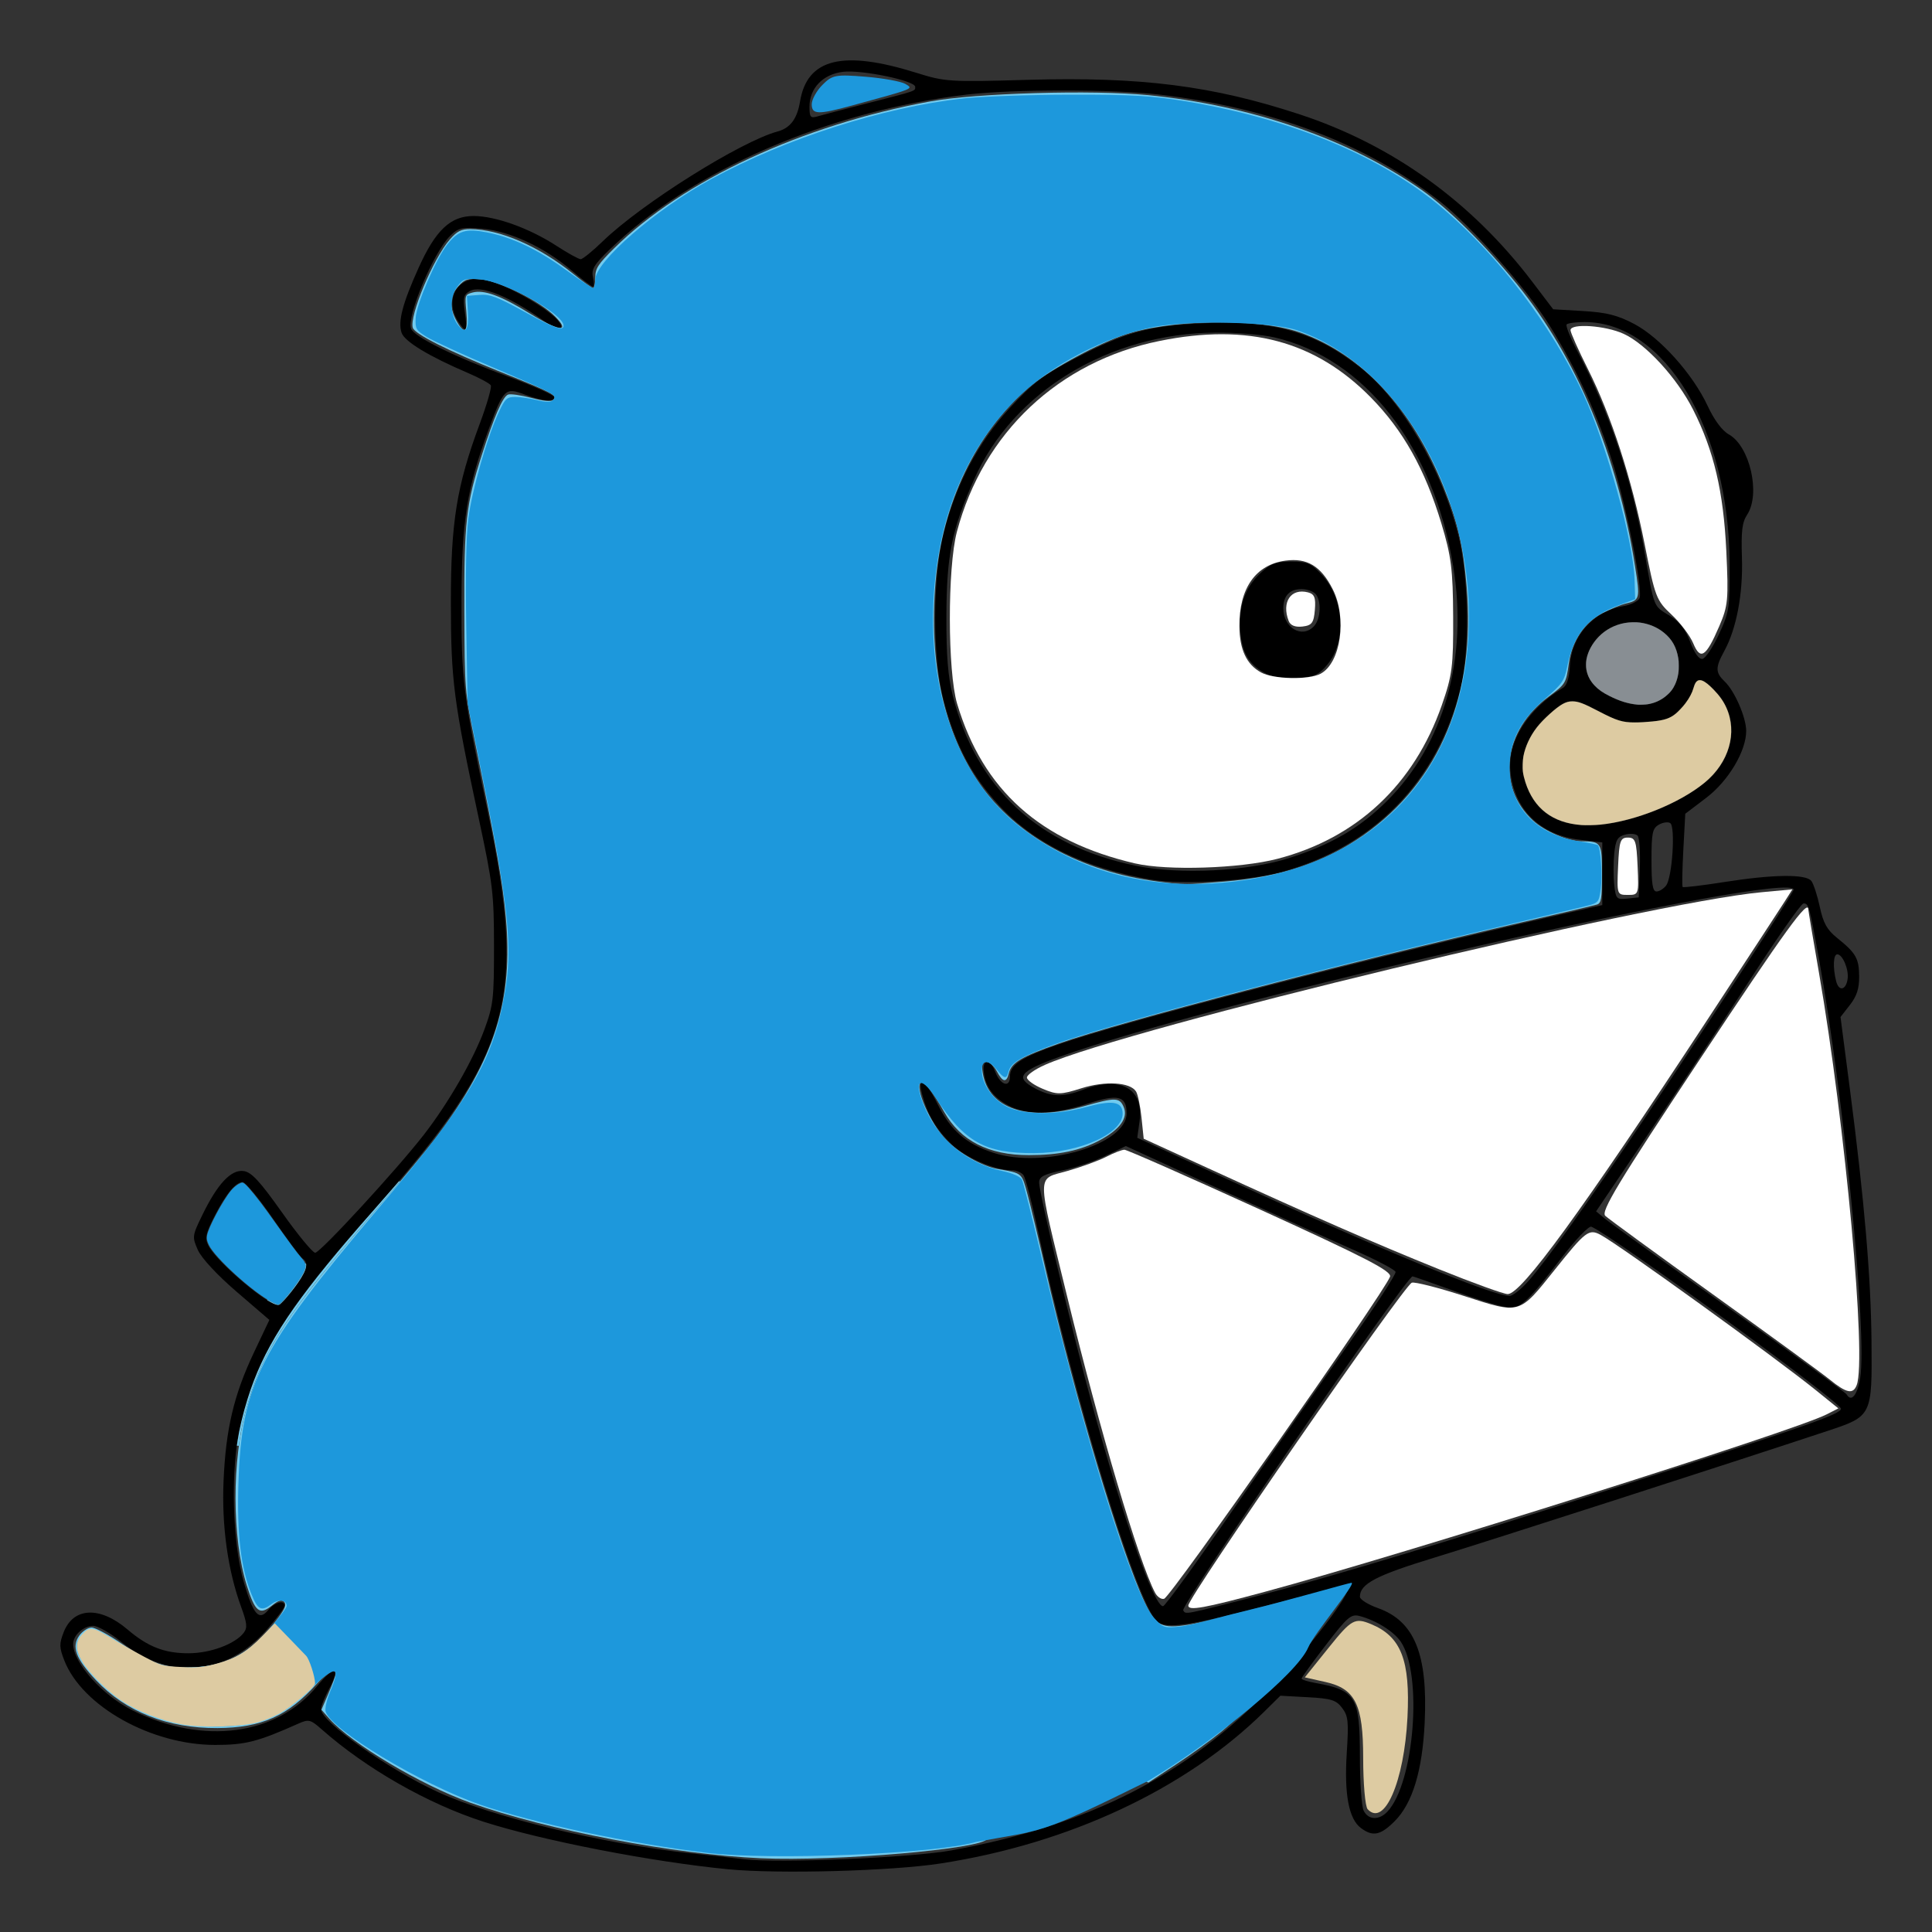
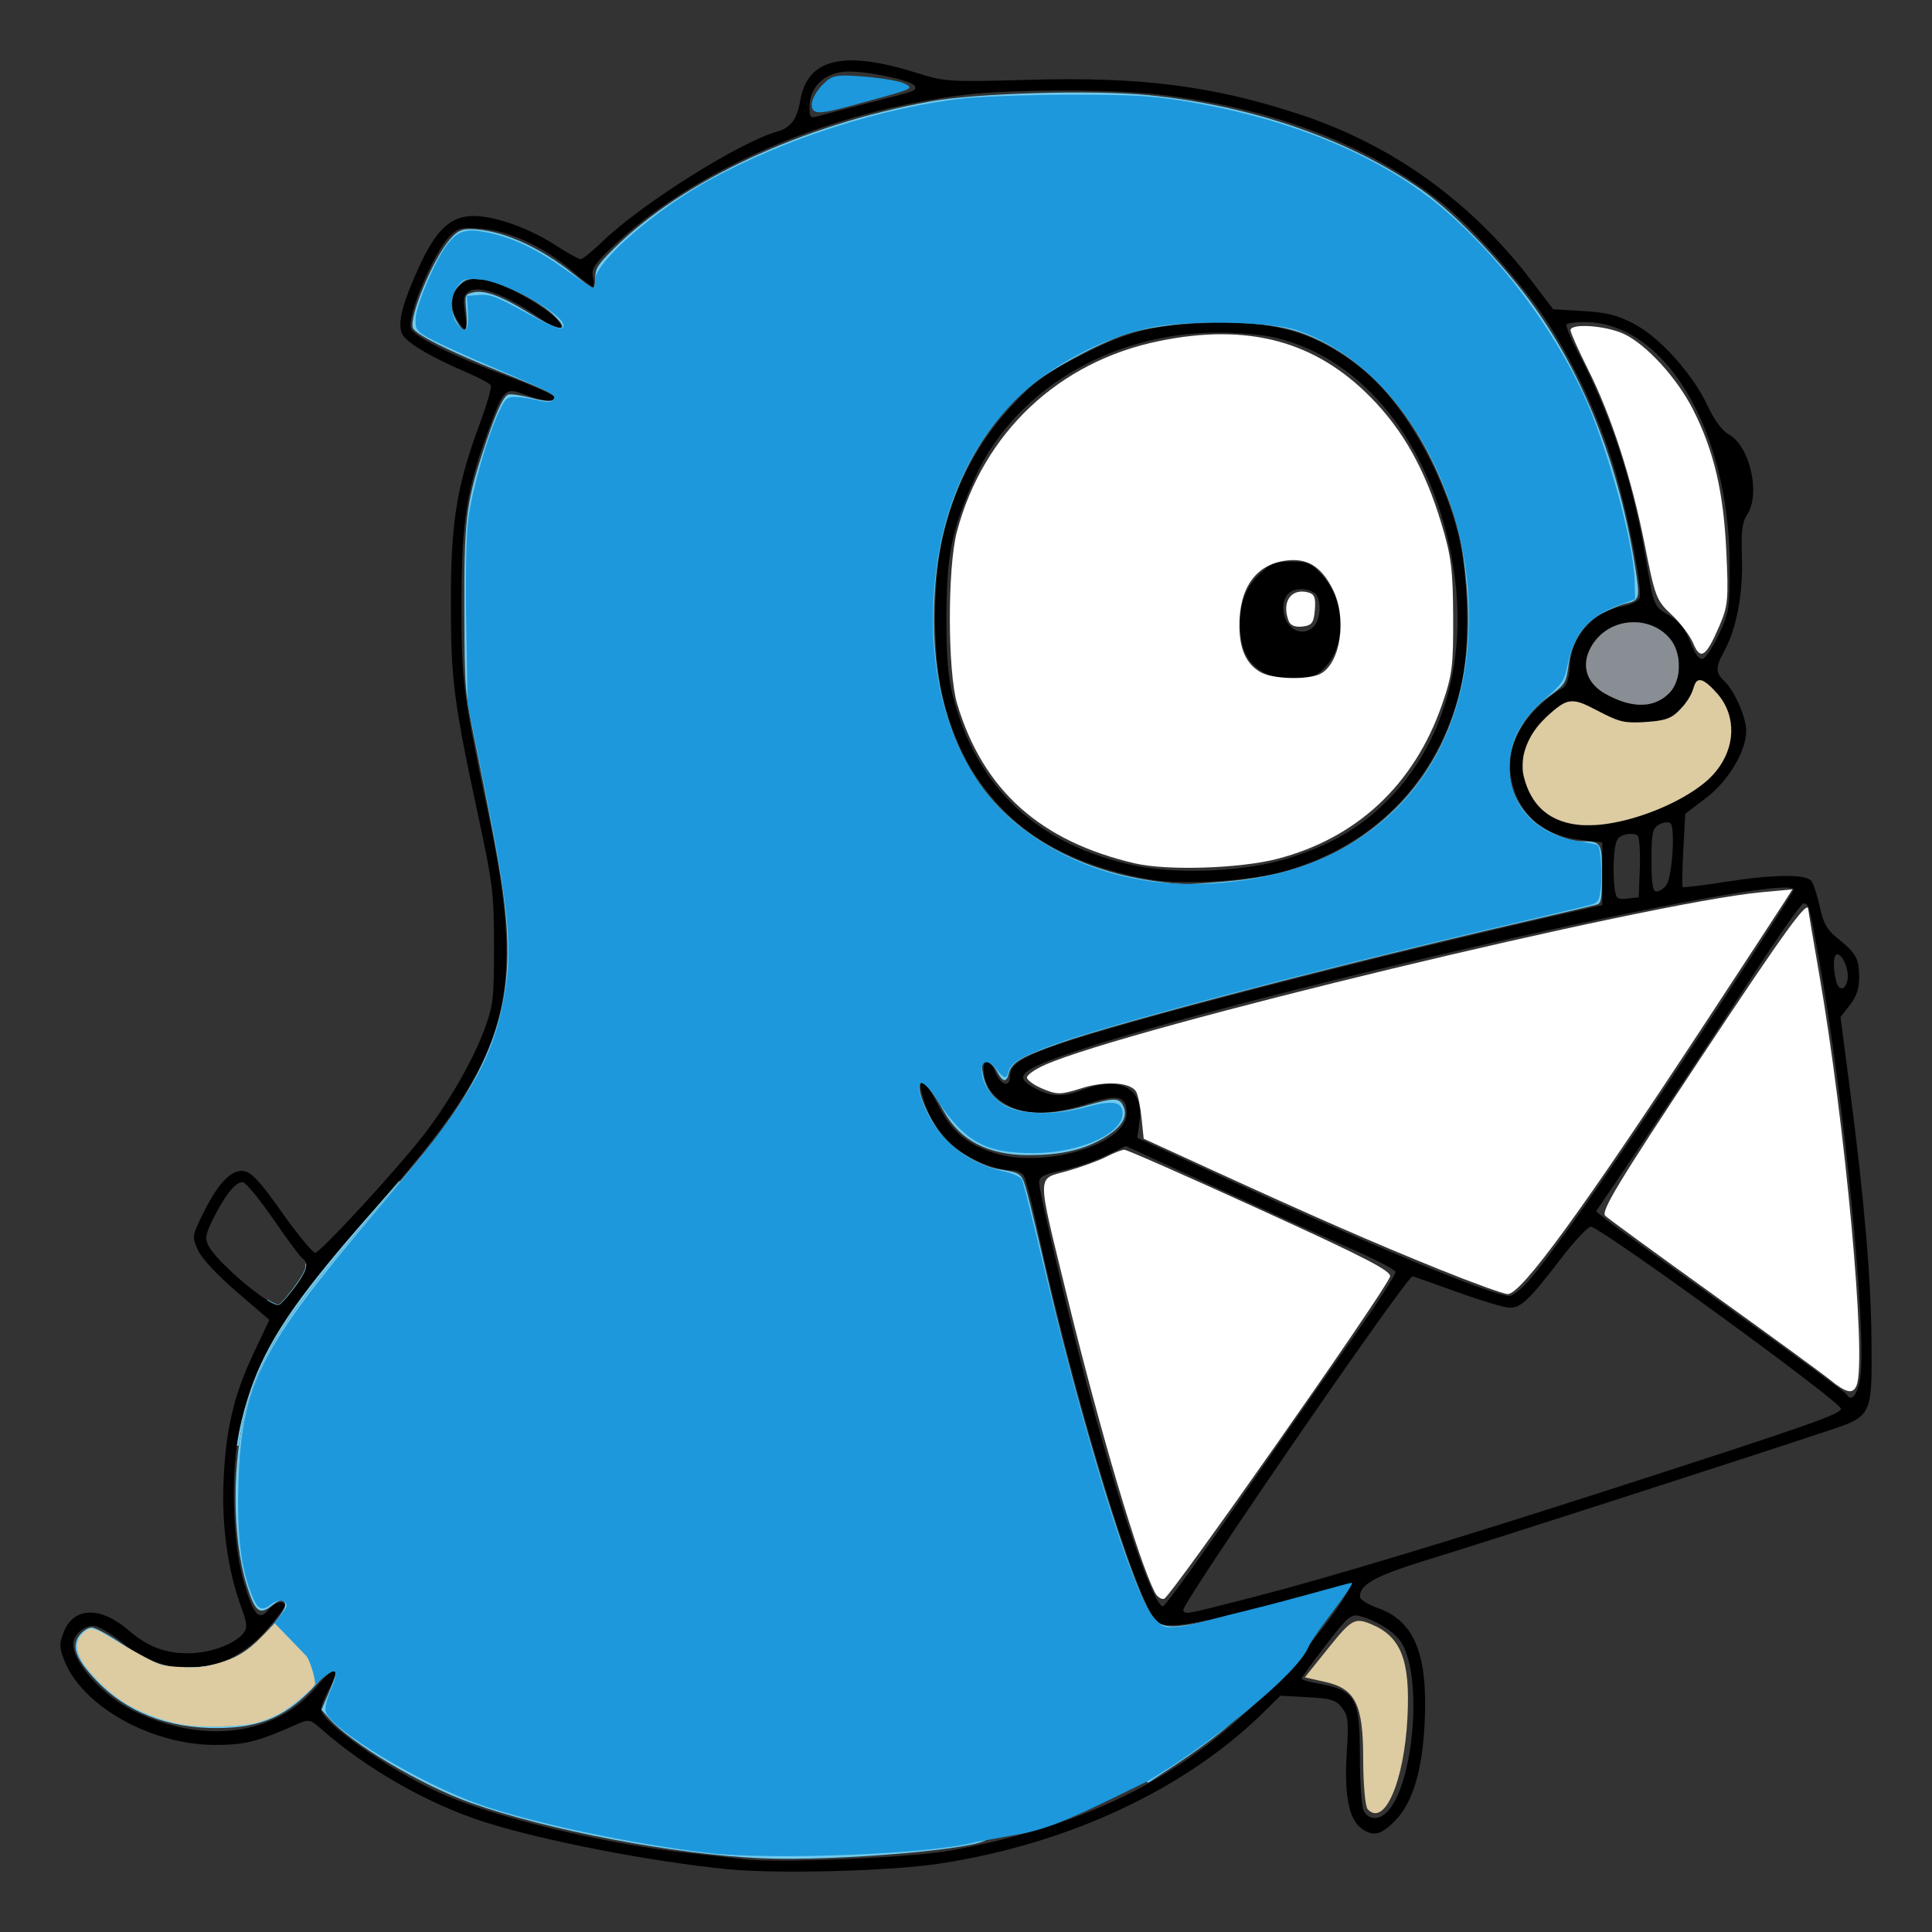
<svg xmlns="http://www.w3.org/2000/svg" xmlns:ns1="http://sodipodi.sourceforge.net/DTD/sodipodi-0.dtd" xmlns:ns2="http://www.inkscape.org/namespaces/inkscape" version="1.1" id="svg869" width="256" height="256" viewBox="0 0 256 256" ns1:docname="gotify-indicator.svg" ns2:version="0.92.3 (2405546, 2018-03-11)">
  <rect x="0" y="0" width="256" height="256" fill="#333333" stroke="none" />
  <defs id="defs873" />
  <ns1:namedview pagecolor="#ffffff" bordercolor="#666666" borderopacity="1" objecttolerance="10" gridtolerance="10" guidetolerance="10" ns2:pageopacity="0" ns2:pageshadow="2" ns2:window-width="1920" ns2:window-height="1055" id="namedview871" showgrid="false" ns2:zoom="1.7770522" ns2:cx="259.30918" ns2:cy="57.398424" ns2:window-x="0" ns2:window-y="0" ns2:window-maximized="1" ns2:current-layer="svg869" />
  <g id="g1478">
    <path style="fill:#000000;stroke-width:0.501" d="m 96.486,247.687 c -10.063,-0.972 -24.618,-3.799 -32.381,-6.289 -7.407,-2.376 -15.574,-7.033 -21.481,-12.252 -1.493,-1.319 -1.718,-1.371 -3.139,-0.737 -5.321,2.377 -6.977,2.8 -10.95,2.803 -8.495,0.006 -17.668,-5.136 -20.026,-11.226 -0.66,-1.704 -0.669,-2.174 -0.076,-3.702 1.295,-3.339 4.812,-3.487 8.482,-0.355 2.679,2.286 4.908,3.149 8.104,3.136 2.874,-0.012 6.136,-1.227 7.275,-2.71 0.508,-0.662 0.448,-1.269 -0.339,-3.422 -1.767,-4.83 -2.59,-10.722 -2.333,-16.704 0.295,-6.862 1.368,-11.404 4.013,-16.989 l 2.058,-4.346 -4.34,-3.734 c -2.579,-2.218 -4.662,-4.461 -5.133,-5.526 -0.773,-1.747 -0.759,-1.864 0.594,-4.647 1.996,-4.107 3.791,-6.028 5.442,-5.823 1.053,0.131 2.138,1.298 5.116,5.5 2.079,2.934 4.056,5.334 4.394,5.334 0.666,0 10.753,-10.956 14.374,-15.611 3.242,-4.168 6.539,-9.886 8.024,-13.913 1.199,-3.252 1.297,-4.094 1.294,-11.065 -0.002,-6.995 -0.149,-8.229 -2.01,-16.912 -3.354,-15.65 -3.695,-18.287 -3.705,-28.62 -0.01,-10.679 0.762,-15.472 3.817,-23.698 0.954,-2.569 1.618,-4.874 1.475,-5.122 -0.143,-0.249 -1.513,-0.988 -3.045,-1.643 -5.169,-2.211 -8.376,-4.155 -8.776,-5.319 -0.506,-1.473 0.127,-3.895 2.242,-8.585 2.267,-5.028 4.237,-6.888 7.294,-6.888 2.892,0 7.377,1.61 10.96,3.935 1.517,0.984 2.971,1.789 3.232,1.789 0.261,0 1.579,-1.07 2.929,-2.377 5.137,-4.976 18.269,-13.224 23.16,-14.547 1.684,-0.455 2.594,-1.669 2.976,-3.968 0.948,-5.707 5.653,-6.867 15.425,-3.804 3.794,1.189 4.355,1.224 14.81,0.928 14.968,-0.424 24.433,0.78 35.983,4.58 12.297,4.045 22.766,11.584 30.828,22.201 l 2.751,3.622 3.979,0.234 c 3.114,0.183 4.59,0.559 6.789,1.728 3.431,1.824 7.742,6.639 9.696,10.832 0.888,1.904 1.915,3.286 2.815,3.788 2.781,1.55 4.229,7.875 2.431,10.622 -0.675,1.03 -0.814,2.167 -0.7,5.71 0.155,4.795 -0.721,9.416 -2.347,12.388 -1.198,2.189 -1.183,2.83 0.093,4.053 1.29,1.237 2.805,4.72 2.819,6.483 0.021,2.674 -2.35,6.659 -5.292,8.895 l -2.78,2.112 -0.256,4.76 c -0.141,2.618 -0.183,4.843 -0.093,4.945 0.09,0.102 2.552,-0.191 5.472,-0.65 6.542,-1.03 10.861,-1.085 11.583,-0.147 0.292,0.379 0.796,1.924 1.119,3.433 0.463,2.161 0.952,3.036 2.305,4.124 2.5,2.01 2.892,2.699 2.91,5.113 0.011,1.59 -0.318,2.598 -1.228,3.763 l -1.243,1.591 1.238,9.506 c 1.919,14.738 2.792,24.928 2.869,33.466 0.088,9.89 0.075,9.918 -5.798,11.866 -12.848,4.261 -44.988,14.619 -52.03,16.768 -7.864,2.4 -9.962,3.5 -9.962,5.223 0,0.352 1.085,1.029 2.411,1.503 4.824,1.726 6.605,6.105 6.172,15.174 -0.305,6.386 -1.617,10.691 -3.981,13.058 -1.875,1.876 -2.904,2.081 -4.48,0.892 -1.599,-1.207 -2.213,-4.477 -1.863,-9.933 0.268,-4.19 0.196,-4.892 -0.615,-5.971 -0.786,-1.046 -1.445,-1.251 -4.55,-1.42 l -3.631,-0.198 -2.097,2.073 c -10.37,10.252 -25.848,17.517 -42.942,20.156 -6.523,1.007 -21.432,1.413 -28.13,0.766 z m 29.612,-2.506 c 18.311,-3.356 31.22,-9.943 42.406,-21.636 5.167,-5.402 10.627,-12.55 10.056,-13.165 -0.181,-0.195 -4.573,0.764 -9.76,2.13 -10.973,2.891 -14.302,3.395 -15.485,2.345 -2.731,-2.425 -11.081,-29.886 -15.884,-52.238 -0.738,-3.434 -1.552,-6.537 -1.809,-6.895 -0.257,-0.358 -0.944,-0.65 -1.528,-0.65 -2.307,0 -6.196,-1.69 -8.058,-3.503 -1.977,-1.924 -3.141,-3.893 -3.829,-6.477 -0.72,-2.703 0.432,-2.027 2.022,1.187 1.747,3.532 3.771,5.293 7.451,6.487 6.615,2.145 17.599,-1.114 17.599,-5.222 0,-2.346 -1.108,-2.621 -5.202,-1.294 -4.517,1.464 -7.923,1.549 -10.41,0.258 -2.006,-1.041 -3.055,-2.436 -3.305,-4.397 -0.236,-1.848 0.82,-1.896 1.523,-0.068 0.667,1.736 1.939,2.143 1.939,0.621 0,-1.562 1.432,-2.523 6.283,-4.218 8.954,-3.127 40.839,-11.378 66.889,-17.309 l 5.313,-1.21 v -4.153 -4.153 l -3.039,-0.361 c -5.235,-0.622 -8.721,-4.109 -9.146,-9.148 -0.335,-3.962 2.349,-8.183 6.979,-10.974 0.52,-0.313 0.832,-1.323 0.923,-2.981 0.214,-3.92 3.136,-7.163 7.063,-7.839 1.04,-0.179 2.014,-0.671 2.164,-1.093 0.425,-1.192 -1.668,-11.778 -3.487,-17.638 -2.002,-6.449 -4.78,-12.534 -8.392,-18.384 -3.013,-4.88 -10.415,-13.263 -14.607,-16.544 -9.724,-7.612 -22.294,-12.383 -37.243,-14.138 -6.048,-0.71 -19.39,-0.707 -25.395,0.006 -18.37,2.18 -36.538,10.062 -47.363,20.547 -2.05,1.986 -2.432,2.624 -2.191,3.66 0.161,0.69 0.154,1.254 -0.016,1.254 -0.169,0 -1.443,-0.973 -2.83,-2.162 -3.56,-3.053 -8.167,-5.203 -11.837,-5.523 -2.719,-0.238 -3.166,-0.135 -4.275,0.978 -2.19,2.199 -5.731,10.624 -5.151,12.253 0.393,1.103 5.715,3.727 13.079,6.447 3.247,1.199 5.903,2.387 5.903,2.639 0,0.688 -1.558,0.555 -3.896,-0.334 -2.601,-0.989 -2.801,-0.799 -4.769,4.518 -2.935,7.93 -3.611,12.176 -3.632,22.813 -0.021,10.646 0.177,12.242 3.463,27.84 5.226,24.808 3.13,32.29 -14.683,52.404 -12.291,13.879 -15.917,19.696 -18.083,29.014 -1.33,5.722 -1.099,15.522 0.494,20.902 1.248,4.215 1.973,5.026 3.193,3.573 0.894,-1.064 2.172,-1.404 2.172,-0.578 0,0.254 -1.032,1.646 -2.294,3.094 -5.406,6.204 -12.981,6.856 -19.368,1.667 -1.421,-1.155 -3.09,-2.1 -3.709,-2.1 -1.27,0 -2.642,1.249 -2.642,2.405 0,2.49 3.908,6.847 7.911,8.821 9.35,4.609 19.059,3.314 24.429,-3.259 2.271,-2.78 3.153,-2.575 1.581,0.368 -0.593,1.111 -1.079,2.329 -1.079,2.707 0,1.672 8.798,7.904 15.511,10.988 7.229,3.32 21.86,6.862 33.512,8.113 2.922,0.314 6.074,0.664 7.003,0.779 4.506,0.556 22.213,-0.199 27.53,-1.173 z m 26.474,-128.621 c -8.822,-1.511 -15.51,-4.773 -20.209,-9.855 -3.621,-3.917 -5.745,-7.934 -7.314,-13.835 -1.516,-5.702 -1.518,-16.243 -0.005,-22.246 1.634,-6.477 4.55,-11.995 8.755,-16.562 3.066,-3.331 4.456,-4.384 8.719,-6.605 6.673,-3.477 9.633,-4.283 17.02,-4.631 9.161,-0.432 14.743,1.158 20.751,5.909 5.459,4.317 10.821,13.53 12.98,22.298 1.346,5.469 1.487,15.12 0.293,20.034 -3.005,12.362 -11.514,21.131 -23.754,24.479 -4.426,1.211 -13.107,1.722 -17.236,1.014 z m 18.189,-2.845 c 5.598,-1.778 9.417,-3.999 12.997,-7.558 7.569,-7.525 10.786,-18.869 8.809,-31.07 -2.576,-15.904 -11.729,-27.627 -23.725,-30.386 -1.594,-0.367 -5.071,-0.652 -7.728,-0.634 -14.147,0.096 -26.869,7.811 -32.023,19.42 -2.99,6.735 -3.663,10.055 -3.687,18.213 -0.015,5.13 0.208,7.937 0.827,10.407 3.082,12.287 11.35,19.973 24.33,22.62 5.793,1.181 14.698,0.735 20.199,-1.012 z M 167.876,89.325 c -2.259,-1.119 -3.258,-2.679 -3.507,-5.477 -0.3,-3.367 0.537,-5.905 2.588,-7.845 1.398,-1.322 2.086,-1.587 4.124,-1.587 2.125,0 2.656,0.226 4.045,1.723 2.987,3.218 3.338,8.819 0.75,11.94 -1.103,1.33 -1.742,1.619 -3.934,1.777 -1.567,0.113 -3.198,-0.099 -4.066,-0.529 z m 6.244,-6.361 c 0.898,-0.968 1,-3.398 0.179,-4.282 -0.319,-0.343 -1.145,-0.624 -1.835,-0.624 -1.578,0 -2.415,0.879 -2.415,2.535 0,2.619 2.493,4.071 4.071,2.371 z M 60.68,42.557 c -1.707,-2.626 -0.325,-5.608 2.601,-5.608 3.125,0 12.1,5.38 10.983,6.584 -0.17,0.183 -1.134,-0.255 -2.141,-0.973 -4.652,-3.317 -8.418,-4.835 -9.89,-3.986 -0.812,0.468 -0.906,0.888 -0.633,2.845 0.359,2.581 0.17,2.815 -0.92,1.139 z M 183.856,240.033 c 3.557,-3.832 4.677,-18.184 1.755,-22.498 -0.924,-1.365 -3.282,-2.834 -5.468,-3.406 -1.12,-0.293 -1.606,0.126 -4.468,3.853 -1.766,2.3 -3.211,4.296 -3.211,4.437 0,0.14 0.815,0.4 1.811,0.578 5.384,0.961 5.917,1.839 5.917,9.761 0,3.39 0.225,6.616 0.5,7.169 0.62,1.249 2.059,1.297 3.164,0.107 z m -17.521,-28.478 c 9.725,-2.503 26.514,-7.576 47.651,-14.399 25.612,-8.267 29.961,-9.791 29.951,-10.494 -0.012,-0.878 -30.323,-22.978 -33.076,-24.116 -0.327,-0.135 -2.086,1.699 -3.909,4.076 -4.322,5.634 -5.392,6.665 -6.908,6.656 -0.692,-0.004 -3.832,-0.941 -6.978,-2.081 -3.146,-1.141 -5.799,-2.074 -5.895,-2.074 -0.817,0 -30.765,43.602 -30.393,44.25 0.331,0.576 0.043,0.631 9.557,-1.818 z M 163.399,200.034 c 4.853,-7.039 11.718,-16.886 15.256,-21.882 3.537,-4.996 6.357,-9.326 6.265,-9.622 -0.092,-0.296 -2.551,-1.587 -5.466,-2.869 -2.914,-1.281 -10.918,-4.912 -17.786,-8.067 l -12.487,-5.737 -2.727,1.306 c -1.5,0.718 -4.085,1.589 -5.745,1.936 -2.427,0.506 -3.019,0.821 -3.019,1.609 0,1.368 4.432,19.938 6.999,29.326 4.236,15.492 8.211,26.799 9.421,26.799 0.256,0 4.436,-5.759 9.289,-12.799 z m 83.081,-17.424 c 0.947,-5.824 -2.139,-37.204 -5.472,-55.638 -1.253,-6.929 -1.355,-7.291 -2.045,-7.258 -0.314,0.015 -3.613,4.739 -7.33,10.499 -3.718,5.76 -9.771,14.933 -13.451,20.385 l -6.692,9.912 1.135,0.945 c 0.624,0.52 8.029,5.863 16.454,11.874 8.426,6.011 15.455,11.165 15.621,11.454 0.607,1.057 1.416,0.07 1.78,-2.173 z M 39.119,170.481 c 1.568,-2.13 1.833,-3.151 0.966,-3.728 -0.288,-0.192 -2.038,-2.547 -3.888,-5.234 -1.85,-2.687 -3.671,-4.886 -4.046,-4.886 -0.938,0 -2.279,1.648 -3.817,4.693 -1.076,2.129 -1.202,2.756 -0.743,3.68 1.151,2.316 8.485,8.444 9.422,7.873 0.339,-0.206 1.286,-1.285 2.105,-2.398 z m 163.38,-0.709 c 2.37,-2.667 7.847,-10.325 15.262,-21.342 7.907,-11.747 19.907,-30.152 19.907,-30.533 0,-2.76 -76.87,14.738 -97.322,22.154 -5.326,1.931 -5.922,2.727 -3.139,4.193 2.116,1.115 3.664,1.154 6.279,0.16 5.015,-1.906 8.114,-0.167 7.505,4.213 l -0.299,2.148 11.973,5.511 c 19.646,9.043 35.101,15.433 37.353,15.444 0.411,0.002 1.528,-0.874 2.481,-1.948 z m 42.323,-40.082 c 0.171,-1.25 -0.673,-3.238 -1.376,-3.238 -0.525,0 -0.602,1.741 -0.156,3.534 0.356,1.432 1.321,1.246 1.532,-0.295 z M 217.284,115.054 c 0.079,-2.119 -0.053,-4.064 -0.292,-4.322 -0.24,-0.258 -0.984,-0.321 -1.655,-0.14 -1.007,0.272 -1.257,0.707 -1.441,2.501 -0.122,1.194 -0.123,3.062 -0.002,4.151 0.207,1.864 0.308,1.971 1.733,1.821 l 1.513,-0.159 z m 3.485,2.284 c 0.81,-1.052 1.257,-7.799 0.547,-8.272 -0.293,-0.195 -0.972,-0.102 -1.509,0.208 -0.854,0.492 -0.976,1.081 -0.976,4.707 0,3.173 0.156,4.145 0.665,4.145 0.366,0 0.939,-0.355 1.272,-0.788 z m -4.575,-8.863 c 3.749,-1.048 7.576,-2.951 9.866,-4.905 3.854,-3.289 4.471,-8.38 1.425,-11.766 -1.884,-2.094 -2.732,-2.238 -3.129,-0.533 -0.159,0.684 -0.928,1.903 -1.708,2.708 -1.191,1.229 -1.924,1.499 -4.567,1.68 -2.796,0.192 -3.505,0.027 -6.32,-1.466 -3.562,-1.889 -4.088,-1.815 -7.067,1.004 -2.325,2.199 -3.417,5.235 -2.787,7.745 1.463,5.828 6.399,7.74 14.289,5.533 z m 5.052,-16.689 c 1.64,-1.715 1.631,-5.353 -0.018,-7.243 -2.564,-2.94 -7.421,-2.778 -9.848,0.33 -2.047,2.621 -1.519,5.471 1.307,7.057 3.564,2.001 6.557,1.95 8.559,-0.144 z m 6.52,-7.743 c 1.376,-2.965 1.447,-3.437 1.419,-9.367 -0.086,-17.821 -8.606,-32.002 -19.227,-32.002 -1.141,0 -2.205,0.141 -2.365,0.313 -0.16,0.172 0.471,1.753 1.401,3.512 4.224,7.991 7.242,16.976 8.882,26.442 1.342,7.751 1.166,7.292 3.315,8.611 1.349,0.828 2.131,1.819 2.778,3.522 0.574,1.511 1.163,2.319 1.625,2.23 0.398,-0.077 1.377,-1.544 2.173,-3.262 z M 114.748,13.734 c 6.828,-1.752 6.52,-1.647 6.52,-2.231 0,-0.811 -7.101,-2.286 -9.566,-1.987 -2.67,0.324 -4.441,2.169 -4.441,4.626 0,1.399 0.132,1.554 1.087,1.273 0.598,-0.176 3.478,-0.933 6.4,-1.682 z" id="path883" ns2:connector-curvature="0" />
    <path ns2:connector-curvature="0" id="path911" d="m 217.017,93.37 c -1.274,-0.121 -2.37,-0.455 -3.746,-1.145 -0.915,-0.458 -1.481,-0.858 -1.994,-1.407 -0.576,-0.617 -0.919,-1.284 -1.065,-2.073 -0.074,-0.4 -0.069,-0.997 0.011,-1.411 0.205,-1.053 0.765,-2.079 1.612,-2.956 0.911,-0.943 2.134,-1.588 3.459,-1.825 0.609,-0.109 1.472,-0.131 2.024,-0.054 1.22,0.172 2.279,0.621 3.165,1.344 1.068,0.871 1.651,1.906 1.895,3.371 0.053,0.317 0.059,0.41 0.06,0.988 0.002,0.675 -0.013,0.853 -0.114,1.346 -0.078,0.384 -0.209,0.783 -0.376,1.148 -0.29,0.633 -0.646,1.081 -1.245,1.566 -0.684,0.554 -1.479,0.906 -2.374,1.051 -0.284,0.046 -1.065,0.079 -1.313,0.056 z" style="opacity:1;fill:#888e93;fill-opacity:1;fill-rule:nonzero;stroke:none;stroke-width:0.035;stroke-linecap:round;stroke-miterlimit:4;stroke-dasharray:none;stroke-dashoffset:0;stroke-opacity:1" />
    <path ns2:connector-curvature="0" id="path915" d="" style="opacity:1;fill:#ddcba2;fill-opacity:1;fill-rule:nonzero;stroke:none;stroke-width:0.053;stroke-linecap:round;stroke-miterlimit:4;stroke-dasharray:none;stroke-dashoffset:0;stroke-opacity:1" />
-     <path ns2:connector-curvature="0" id="path917" d="" style="opacity:1;fill:#ddcba2;fill-opacity:1;fill-rule:nonzero;stroke:none;stroke-width:0.053;stroke-linecap:round;stroke-miterlimit:4;stroke-dasharray:none;stroke-dashoffset:0;stroke-opacity:1" />
    <path ns2:connector-curvature="0" id="path919" d="m 209.532,109.319 c -3.797,-0.285 -6.291,-2.191 -7.4,-5.656 -0.167,-0.521 -0.285,-1.016 -0.339,-1.421 -0.06,-0.454 -0.025,-1.519 0.067,-2.013 0.244,-1.307 0.885,-2.687 1.79,-3.853 0.835,-1.076 2.547,-2.621 3.437,-3.103 0.449,-0.243 0.795,-0.336 1.25,-0.336 0.802,1.05e-4 1.427,0.235 3.508,1.318 2.389,1.243 3.131,1.472 4.771,1.472 0.714,-1.81e-4 1.442,-0.04 2.326,-0.127 1.598,-0.158 2.352,-0.412 3.129,-1.056 0.326,-0.27 0.945,-0.933 1.242,-1.329 0.562,-0.752 0.881,-1.355 1.094,-2.067 0.095,-0.317 0.184,-0.54 0.266,-0.666 0.435,-0.669 1.131,-0.404 2.403,0.913 0.782,0.81 1.285,1.523 1.665,2.359 1.509,3.326 0.362,7.297 -2.876,9.954 -3.343,2.743 -9.167,5.086 -13.816,5.559 -0.674,0.069 -1.949,0.095 -2.516,0.053 z" style="opacity:1;fill:#ddcba2;fill-opacity:1;fill-rule:nonzero;stroke:none;stroke-width:0.053;stroke-linecap:round;stroke-miterlimit:4;stroke-dasharray:none;stroke-dashoffset:0;stroke-opacity:1" />
    <path ns2:connector-curvature="0" id="path925" d="" style="opacity:1;fill:#71caee;fill-opacity:1;fill-rule:nonzero;stroke:none;stroke-width:0.079;stroke-linecap:round;stroke-miterlimit:4;stroke-dasharray:none;stroke-dashoffset:0;stroke-opacity:1" />
    <path ns2:connector-curvature="0" id="path927" d="" style="opacity:1;fill:#71caee;fill-opacity:1;fill-rule:nonzero;stroke:none;stroke-width:0.079;stroke-linecap:round;stroke-miterlimit:4;stroke-dasharray:none;stroke-dashoffset:0;stroke-opacity:1" />
    <path ns2:connector-curvature="0" id="path931" d="M 100.856,246.231 C 89.364,245.722 72.503,242.502 62.347,238.877 55.812,236.545 46.538,231.02 43.633,227.727 l -1.039,-1.177 0.943,-2.194 c 0.519,-1.207 0.943,-2.361 0.943,-2.565 0,-0.838 -1.082,-0.27 -2.502,1.314 -3.837,4.279 -7.329,5.837 -13.168,5.872 -6.59,0.04 -12.119,-2.135 -16.075,-6.322 -2.693,-2.851 -3.297,-4.472 -2.217,-5.951 0.421,-0.577 1.147,-1.049 1.614,-1.049 0.466,0 2.203,0.922 3.86,2.049 4.155,2.827 6.059,3.446 9.901,3.217 4.488,-0.267 7.826,-2.261 10.993,-6.569 0.892,-1.213 1.09,-1.753 0.77,-2.098 -0.32,-0.345 -0.743,-0.217 -1.64,0.499 -1.634,1.301 -2.216,0.832 -3.315,-2.671 -1.974,-6.294 -1.995,-16.641 -0.048,-23.458 2.228,-7.803 5.416,-12.673 17.401,-26.582 3.231,-3.749 6.767,-8.011 7.858,-9.471 7.664,-10.251 10.12,-18.067 9.118,-29.02 C 66.611,116.965 65.937,113.134 62.94,98.296 61.576,91.541 61.568,91.442 61.528,81.001 61.484,69.223 61.763,66.738 63.858,60.243 c 1.66,-5.148 2.755,-7.666 3.459,-7.957 0.303,-0.125 1.693,0.07 3.088,0.435 1.706,0.446 2.663,0.528 2.922,0.248 0.551,-0.594 0.081,-0.841 -7.061,-3.712 -6.874,-2.763 -11.296,-4.988 -11.565,-5.817 -0.499,-1.543 2.706,-9.197 4.9,-11.703 0.975,-1.114 1.503,-1.384 2.696,-1.379 3.955,0.016 9.144,2.276 13.707,5.968 1.257,1.017 2.418,1.85 2.58,1.85 0.162,0 0.294,-0.632 0.294,-1.405 0,-1.204 0.358,-1.758 2.502,-3.875 9.118,-9.002 24.937,-16.352 41.861,-19.451 6.078,-1.113 21.583,-1.562 28.893,-0.837 13.725,1.361 26.707,5.861 36.255,12.567 3.562,2.502 8.338,7.228 12.645,12.514 7.846,9.63 13.297,22.653 15.613,37.301 0.698,4.415 0.665,4.54 -1.322,5.006 -0.526,0.123 -1.862,0.677 -2.97,1.232 -2.383,1.192 -4.061,3.679 -4.471,6.629 -0.376,2.701 -0.413,2.762 -2.688,4.451 -6.035,4.478 -6.969,11.903 -2.065,16.425 1.534,1.415 4.618,2.735 6.411,2.745 2.65,0.015 2.727,0.138 2.727,4.338 0,3.3 -0.093,3.865 -0.669,4.043 -0.368,0.114 -4.797,1.159 -9.842,2.323 -23.541,5.429 -53.328,13.224 -61.408,16.07 -5.043,1.776 -6.343,2.546 -6.67,3.949 -0.306,1.313 -0.811,1.233 -1.596,-0.254 -0.36,-0.681 -0.973,-1.234 -1.37,-1.235 -0.605,-0.002 -0.685,0.22 -0.507,1.405 0.73,4.844 6.023,6.576 13.542,4.43 4.038,-1.152 4.607,-1.136 5.149,0.144 0.603,1.427 -0.473,2.94 -3.106,4.365 -2.573,1.392 -5.468,2.006 -9.464,2.006 -5.332,0 -9.046,-1.894 -11.214,-5.716 -1.595,-2.813 -2.682,-4.203 -3.078,-3.939 -0.909,0.605 1.221,5.482 3.344,7.656 1.747,1.79 4.752,3.477 6.838,3.842 3.293,0.575 3.147,0.449 3.949,3.411 0.413,1.527 1.446,5.833 2.296,9.57 3.853,16.946 10.001,37.616 13.235,44.49 1.447,3.077 2.242,3.476 5.785,2.908 1.606,-0.257 5.925,-1.215 9.598,-2.127 3.673,-0.913 6.743,-1.589 6.824,-1.502 0.284,0.305 -0.352,5.234 -0.675,5.234 -0.18,0 -0.328,0.341 -0.328,0.757 0,0.879 -7.442,8.821 -11.037,11.779 -1.341,1.103 -4.072,3.079 -6.07,4.391 l -3.632,2.386 -1.839,-1.004 c -3.157,-1.724 -7.42,-3.073 -9.709,-3.073 -3.73,0 -5.342,1.504 -8.064,7.523 -0.898,1.986 -1.689,3.788 -1.758,4.003 -0.422,1.325 -20.062,3.016 -29.937,2.578 z m 61.242,-129.403 c 7.792,-0.653 13.392,-2.514 18.609,-6.183 10.069,-7.082 14.869,-18.661 13.636,-32.895 -0.479,-5.526 -1.163,-8.493 -3.037,-13.176 -4.196,-10.485 -10.823,-17.621 -19.062,-20.527 -5.628,-1.985 -17.633,-1.751 -23.666,0.461 -3.939,1.444 -9.886,4.756 -12.3,6.851 -7,6.073 -11.414,15.301 -12.316,25.75 -0.926,10.719 1.123,20.033 5.899,26.824 4.838,6.877 13.433,11.578 23.548,12.877 3.51,0.451 3.51,0.451 8.688,0.017 z M 61.792,41.28 c -0.208,-2.17 -0.183,-2.246 0.827,-2.519 1.498,-0.405 3.747,0.418 7.567,2.768 3.848,2.368 5.482,2.576 3.394,0.431 -1.958,-2.011 -7.31,-4.712 -9.774,-4.932 -1.836,-0.164 -2.182,-0.065 -3.054,0.874 -1.193,1.286 -1.264,2.86 -0.211,4.72 1.044,1.845 1.508,1.347 1.251,-1.343 z" style="opacity:1;fill:#71caee;fill-opacity:1;fill-rule:nonzero;stroke:none;stroke-width:0.6;stroke-linecap:round;stroke-miterlimit:4;stroke-dasharray:none;stroke-dashoffset:0;stroke-opacity:1" />
    <path ns1:nodetypes="ssccsccccssssccsssscscssccsccssccssscsssscccssscsssccccssscscccsccssssccsssssssssscsssscss" ns2:connector-curvature="0" id="path933" d="m 93.785,245.523 c -10.241,-1.216 -23.145,-3.957 -30.194,-6.412 -7.793,-2.714 -19.732,-9.906 -20.441,-12.313 -0.117,-0.398 0.13,-1.539 0.55,-2.536 1.526,-3.624 0.912,-3.712 -2.677,-0.384 -3.171,2.941 -4.166,3.529 -7.322,4.33 -4.901,1.245 -11.345,0.448 -15.976,-1.976 -2.909,-1.522 -7.077,-5.675 -7.485,-7.457 -0.228,-0.996 -0.1,-1.366 0.745,-2.149 1.202,-1.113 1.356,-1.069 5.784,1.679 3.924,2.435 5.396,2.846 9.274,2.59 4.125,-0.272 6.453,-1.486 9.581,-4.996 1.296,-1.454 2.357,-2.851 2.357,-3.104 0,-0.8 -1.078,-0.945 -1.978,-0.265 -1.349,1.018 -1.827,0.8 -2.653,-1.212 -1.432,-3.489 -1.975,-8.071 -1.755,-14.811 0.427,-13.063 2.77,-17.703 18.116,-35.871 12.554,-14.863 15.548,-19.907 17.16,-28.918 1.082,-6.046 0.529,-11.613 -2.779,-27.993 L 61.958,93.149 61.781,82.768 c -0.113,-6.632 -0.017,-11.675 0.266,-13.964 0.467,-3.781 2.507,-10.921 4.068,-14.241 0.824,-1.751 1.069,-1.974 2.165,-1.965 0.68,0.005 1.994,0.198 2.921,0.429 1.184,0.294 1.808,0.286 2.099,-0.027 0.586,-0.631 0.276,-0.798 -7.988,-4.321 -3.994,-1.703 -7.95,-3.523 -8.791,-4.046 -1.403,-0.872 -1.521,-1.08 -1.438,-2.531 0.105,-1.82 2.657,-7.751 4.167,-9.686 1.441,-1.846 2.473,-2.168 5.222,-1.63 3.412,0.667 6.669,2.207 10.463,4.948 1.854,1.34 3.501,2.437 3.658,2.439 0.158,0.001 0.287,-0.5 0.287,-1.114 0,-2.386 8.043,-9.356 15.418,-13.361 9.916,-5.385 22.628,-9.451 33.314,-10.655 2.312,-0.26 8.676,-0.482 14.142,-0.492 8.294,-0.016 10.822,0.127 15.288,0.862 14.141,2.328 26.154,7.35 34.285,14.332 7.383,6.339 14.261,15.429 18.403,24.322 3.126,6.711 6.702,19.61 6.857,24.734 l 0.078,2.593 -1.982,0.732 c -4.254,1.571 -6.138,3.781 -7.027,8.245 -0.363,1.825 -0.677,2.277 -2.942,4.234 -3.269,2.826 -4.675,5.548 -4.675,9.05 0,5.275 3.475,8.952 9.3,9.839 1.236,0.188 2.314,0.414 2.396,0.503 0.367,0.395 0.606,4.115 0.373,5.792 -0.251,1.803 -0.302,1.86 -2.054,2.296 -0.988,0.246 -6.885,1.648 -13.104,3.116 -24.131,5.696 -50.228,12.62 -57.262,15.193 -4.337,1.586 -5.771,2.438 -6.052,3.595 -0.251,1.036 -0.562,0.986 -1.558,-0.248 -1.118,-1.385 -1.983,-1.34 -1.981,0.103 0.002,1.713 1.307,3.668 3.137,4.7 2.085,1.176 6.54,1.258 10.479,0.193 3.594,-0.972 4.882,-0.814 5.036,0.617 0.293,2.722 -5.475,5.403 -11.701,5.439 -6.536,0.037 -9.225,-1.47 -13.068,-7.326 -2.153,-3.28 -3.039,-2.229 -1.317,1.562 1.883,4.143 5.685,7.19 10.155,8.137 1.345,0.285 2.407,0.754 2.598,1.146 0.178,0.365 1.311,4.833 2.518,9.929 5.812,24.538 12.227,45.15 14.979,48.131 1.261,1.365 1.335,1.388 3.663,1.127 1.307,-0.147 5.823,-1.44 9.606,-2.342 3.783,-0.903 12.63,-3.431 12.894,-3.431 0.728,0 -4.908,6.644 -5.725,8.564 -1.534,3.602 -12.375,12.188 -19.288,16.499 l -1.831,1.142 c -15.037,7.447 -13.938,6.446 -22.933,8.147 -5.434,1.576 -27.016,2.455 -35.514,1.446 z M 163.613,116.797 c 18.332,-2.202 29.826,-14.197 30.948,-32.296 1.123,-18.127 -8.947,-36.132 -22.805,-40.773 -3.195,-1.07 -13.986,-1.32 -18.719,-0.433 -6.517,1.22 -13.945,5.118 -18.476,9.695 -5.992,6.054 -9.49,13.724 -10.598,23.239 -1.636,14.048 2.658,26.769 11.27,33.39 7.866,6.047 17.502,8.485 28.38,7.178 z M 61.998,41.322 l -0.127,-2.117 1.657,-0.128 c 1.387,-0.107 2.334,0.245 5.816,2.162 4.042,2.226 5.331,2.689 5.331,1.915 0,-1.563 -7.794,-5.877 -11.081,-6.133 -2.024,-0.158 -2.235,-0.088 -3.036,1.008 -1.003,1.371 -0.914,3.802 0.186,5.111 0.977,1.163 1.397,0.555 1.255,-1.818 z" style="opacity:1;fill:#1d98dc;fill-opacity:1;fill-rule:nonzero;stroke:none;stroke-width:0.6;stroke-linecap:round;stroke-miterlimit:4;stroke-dasharray:none;stroke-dashoffset:0;stroke-opacity:1" />
-     <path ns2:connector-curvature="0" id="path935" d="m 35.992,172.514 c -2.473,-1.261 -7.569,-5.896 -8.331,-7.578 -0.255,-0.562 -0.295,-0.774 -0.23,-1.21 0.154,-1.038 2.074,-4.638 3.199,-5.999 0.259,-0.313 0.697,-0.687 0.973,-0.831 0.483,-0.252 0.513,-0.254 0.804,-0.049 0.413,0.292 1.859,2.073 3.13,3.855 2.888,4.051 3.812,5.305 4.362,5.922 0.699,0.783 0.745,1.071 0.322,1.972 -0.586,1.247 -2.966,4.281 -3.358,4.281 -0.087,-6e-5 -0.478,-0.163 -0.87,-0.363 z" style="opacity:1;fill:#1d98dc;fill-opacity:1;fill-rule:nonzero;stroke:none;stroke-width:0.178;stroke-linecap:round;stroke-miterlimit:4;stroke-dasharray:none;stroke-dashoffset:0;stroke-opacity:1" />
-     <path ns2:connector-curvature="0" id="path937" d="" style="opacity:1;fill:#71caee;fill-opacity:1;fill-rule:nonzero;stroke:none;stroke-width:0.035;stroke-linecap:round;stroke-miterlimit:4;stroke-dasharray:none;stroke-dashoffset:0;stroke-opacity:1" />
+     <path ns2:connector-curvature="0" id="path935" d="m 35.992,172.514 z" style="opacity:1;fill:#1d98dc;fill-opacity:1;fill-rule:nonzero;stroke:none;stroke-width:0.178;stroke-linecap:round;stroke-miterlimit:4;stroke-dasharray:none;stroke-dashoffset:0;stroke-opacity:1" />
    <path ns2:connector-curvature="0" id="path939" d="m 31.394,191.505 c 0.006,-0.036 0.046,-0.303 0.089,-0.593 0.236,-1.579 0.697,-3.514 1.308,-5.486 2.019,-6.523 5.411,-11.903 13.377,-21.221 1.042,-1.219 2.044,-2.369 3.569,-4.098 1.081,-1.225 1.835,-2.087 2.414,-2.76 0.75,-0.871 0.7,-0.819 0.788,-0.819 0.043,0 0.075,0.01 0.071,0.021 -0.009,0.027 -1.309,1.559 -2.568,3.027 -1.584,1.846 -2.511,2.93 -3.01,3.519 -7.224,8.519 -10.559,13.18 -12.646,17.678 -0.732,1.578 -1.248,2.934 -1.828,4.809 -0.597,1.931 -0.937,3.424 -1.233,5.416 l -0.085,0.572 h -0.129 c -0.128,0 -0.129,-3.6e-4 -0.118,-0.066 z" style="opacity:1;fill:#71caee;fill-opacity:1;fill-rule:nonzero;stroke:none;stroke-width:0.035;stroke-linecap:round;stroke-miterlimit:4;stroke-dasharray:none;stroke-dashoffset:0;stroke-opacity:1" />
    <path ns2:connector-curvature="0" id="path941" d="m 36.741,172.904 c -0.276,-0.046 -0.712,-0.249 -1.258,-0.583 l -0.071,-0.043 -0.001,-0.044 c -9.05e-4,-0.024 -2.4e-4,-0.044 9.06e-4,-0.044 0.001,0 0.036,0.02 0.076,0.045 0.275,0.165 0.532,0.301 0.832,0.44 0.247,0.114 0.442,0.189 0.529,0.204 0.057,0.01 0.171,-0.061 0.333,-0.208 0.317,-0.286 0.838,-0.885 1.386,-1.592 0.621,-0.802 1.178,-1.612 1.492,-2.172 0.192,-0.342 0.349,-0.711 0.401,-0.94 0.022,-0.097 0.027,-0.14 0.03,-0.229 0.003,-0.11 -0.004,-0.169 -0.037,-0.292 -0.003,-0.011 -0.003,-0.011 0.05,-0.011 h 0.053 l 0.002,0.013 c 0.018,0.097 0.014,0.279 -0.009,0.415 -0.087,0.514 -0.43,1.189 -1.078,2.121 -0.554,0.798 -1.231,1.651 -1.803,2.273 -0.359,0.39 -0.592,0.603 -0.702,0.641 -0.05,0.017 -0.147,0.02 -0.227,0.007 z" style="opacity:1;fill:#71caee;fill-opacity:1;fill-rule:nonzero;stroke:none;stroke-width:0.007;stroke-linecap:round;stroke-miterlimit:4;stroke-dasharray:none;stroke-dashoffset:0;stroke-opacity:1" />
    <path ns2:connector-curvature="0" id="path945" d="m 181.22,239.73 c -0.325,-0.35 -0.591,-3.406 -0.591,-6.791 0,-7.069 -1.045,-9.179 -4.984,-10.062 l -2.75,-0.616 3.222,-4.01 c 2.951,-3.673 3.417,-3.93 5.542,-3.053 3.997,1.65 5.223,4.789 4.837,12.383 -0.432,8.492 -3.057,14.539 -5.275,12.149 z" style="opacity:1;fill:#ddcba2;fill-opacity:1;fill-rule:nonzero;stroke:none;stroke-width:1.349;stroke-linecap:round;stroke-miterlimit:4;stroke-dasharray:none;stroke-dashoffset:0;stroke-opacity:1" />
    <path ns2:connector-curvature="0" id="path951" d="m 24.168,228.507 c -2.663,-0.471 -5.861,-1.702 -7.913,-3.045 -1.951,-1.277 -4.441,-3.744 -5.376,-5.326 -0.944,-1.598 -0.931,-2.576 0.05,-3.633 0.938,-1.011 1.379,-0.941 3.943,0.625 0.981,0.599 2.852,1.662 4.157,2.361 2.262,1.213 2.496,1.278 4.981,1.397 2.092,0.1 3.028,0.01 4.733,-0.454 2.598,-0.708 3.992,-1.558 6.068,-3.698 l 1.593,-1.643 1.836,1.897 c 1.01,1.044 2.055,2.129 2.324,2.411 0.431,0.454 1.179,2.759 1.187,3.66 0.004,0.468 -3.187,3.173 -4.725,4.005 -0.708,0.383 -1.97,0.896 -2.803,1.139 -2.128,0.621 -7.364,0.779 -10.055,0.302 z" style="opacity:1;fill:#ddcba2;fill-opacity:1;fill-rule:nonzero;stroke:none;stroke-width:0.4;stroke-linecap:round;stroke-miterlimit:4;stroke-dasharray:none;stroke-dashoffset:0;stroke-opacity:1" />
    <path ns2:connector-curvature="0" id="path971" d="m 107.559,13.81 c 0,-0.62 0.637,-1.773 1.416,-2.561 1.299,-1.315 1.771,-1.405 5.701,-1.084 2.356,0.192 4.739,0.623 5.295,0.959 1.087,0.655 1.324,0.56 -7.049,2.851 -4.53,1.24 -5.364,1.214 -5.364,-0.164 z" style="opacity:1;fill:#1d98dc;fill-opacity:1;fill-rule:nonzero;stroke:none;stroke-width:0.9;stroke-linecap:round;stroke-miterlimit:4;stroke-dasharray:none;stroke-dashoffset:0;stroke-opacity:1" />
    <path ns2:connector-curvature="0" id="path838" d="m 150.421,114.41 c -12.588,-2.922 -20.166,-9.714 -23.594,-21.152 -1.273,-4.247 -1.293,-18.038 -0.034,-22.791 3.483,-13.139 13.5,-22.575 26.84,-25.286 11.754,-2.388 20.647,-0.01 28.02,7.494 4.285,4.361 7.17,9.517 9.338,16.687 1.308,4.326 1.53,6.084 1.56,12.359 0.031,6.572 -0.122,7.763 -1.504,11.72 -3.68,10.539 -11.276,17.634 -21.794,20.36 -4.952,1.283 -14.581,1.594 -18.832,0.607 z m 24.563,-25.136 c 2.684,-1.436 3.535,-7.423 1.596,-11.223 -1.553,-3.045 -3.38,-4.147 -6.238,-3.764 -3.953,0.53 -6.152,3.652 -6.115,8.684 0.023,3.099 0.939,5.064 2.856,6.126 1.636,0.907 6.341,1.012 7.901,0.177 z" style="opacity:1;fill:#ffffff;fill-opacity:1;fill-rule:nonzero;stroke:none;stroke-width:0.851;stroke-linecap:round;stroke-miterlimit:4;stroke-dasharray:none;stroke-dashoffset:0;stroke-opacity:1" />
    <path ns2:connector-curvature="0" id="path840" d="m 170.751,82.27 c -0.961,-2.504 0.307,-4.368 2.57,-3.777 0.853,0.223 1.04,0.703 0.905,2.318 -0.144,1.726 -0.395,2.063 -1.646,2.208 -0.962,0.112 -1.599,-0.15 -1.829,-0.749 z" style="opacity:1;fill:#ffffff;fill-opacity:1;fill-rule:nonzero;stroke:none;stroke-width:0.851;stroke-linecap:round;stroke-miterlimit:4;stroke-dasharray:none;stroke-dashoffset:0;stroke-opacity:1" />
    <path ns2:connector-curvature="0" id="path842" d="m 224.366,85.251 c -0.418,-1.01 -1.713,-2.723 -2.876,-3.808 -2.014,-1.877 -2.185,-2.324 -3.559,-9.287 -1.725,-8.745 -4.428,-17.085 -7.545,-23.285 -1.257,-2.5 -2.285,-4.804 -2.285,-5.12 0,-0.943 4.613,-0.629 7.034,0.48 2.978,1.364 7.097,5.866 9.227,10.084 2.741,5.429 4.011,10.847 4.382,18.686 0.306,6.465 0.231,7.272 -0.932,9.971 -1.757,4.079 -2.498,4.569 -3.446,2.28 z" style="opacity:1;fill:#ffffff;fill-opacity:1;fill-rule:nonzero;stroke:none;stroke-width:0.851;stroke-linecap:round;stroke-miterlimit:4;stroke-dasharray:none;stroke-dashoffset:0;stroke-opacity:1" />
-     <path ns2:connector-curvature="0" id="path844" d="m 214.406,114.783 c 0.148,-3.368 0.294,-3.798 1.292,-3.798 0.998,0 1.144,0.431 1.292,3.798 0.164,3.755 0.15,3.798 -1.292,3.798 -1.442,0 -1.456,-0.043 -1.292,-3.798 z" style="opacity:1;fill:#ffffff;fill-opacity:1;fill-rule:nonzero;stroke:none;stroke-width:0.851;stroke-linecap:round;stroke-miterlimit:4;stroke-dasharray:none;stroke-dashoffset:0;stroke-opacity:1" />
    <path ns2:connector-curvature="0" id="path846" d="" style="opacity:1;fill:#ffffff;fill-opacity:1;fill-rule:nonzero;stroke:none;stroke-width:0.851;stroke-linecap:round;stroke-miterlimit:4;stroke-dasharray:none;stroke-dashoffset:0;stroke-opacity:1" />
    <path ns2:connector-curvature="0" id="path848" d="m 190.656,168.173 c -8.549,-3.452 -16.573,-6.963 -30.669,-13.419 l -8.441,-3.866 -0.291,-2.788 c -0.16,-1.533 -0.486,-3.095 -0.723,-3.47 -0.783,-1.237 -4.056,-1.432 -7.229,-0.432 -2.773,0.874 -3.212,0.881 -5.132,0.079 -1.155,-0.482 -2.099,-1.158 -2.099,-1.5 0,-0.343 1.076,-1.098 2.392,-1.678 11.07,-4.883 79.984,-21.483 94.964,-22.875 l 4.076,-0.379 -1.04,1.635 c -0.572,0.899 -5.192,7.966 -10.267,15.703 -16.55,25.234 -24.607,36.301 -26.42,36.291 -0.528,-0.003 -4.632,-1.488 -9.12,-3.3 z" style="opacity:1;fill:#ffffff;fill-opacity:1;fill-rule:nonzero;stroke:none;stroke-width:0.851;stroke-linecap:round;stroke-miterlimit:4;stroke-dasharray:none;stroke-dashoffset:0;stroke-opacity:1" />
    <path ns2:connector-curvature="0" id="path850" d="m 242.427,182.787 c -1.083,-0.878 -8.047,-5.957 -15.475,-11.288 -7.428,-5.331 -13.839,-10.011 -14.246,-10.4 -0.606,-0.579 1.678,-4.357 12.553,-20.769 11.37,-17.159 14.354,-21.275 14.354,-19.803 0,0.142 0.629,3.877 1.398,8.3 3.505,20.161 6.351,51.216 5.013,54.703 -0.484,1.262 -1.341,1.085 -3.598,-0.743 z" style="opacity:1;fill:#ffffff;fill-opacity:1;fill-rule:nonzero;stroke:none;stroke-width:0.851;stroke-linecap:round;stroke-miterlimit:4;stroke-dasharray:none;stroke-dashoffset:0;stroke-opacity:1" />
-     <path ns2:connector-curvature="0" id="path852" d="m 157.455,212.744 c 0,-1.15 28.533,-42.363 29.617,-42.779 0.374,-0.143 3.514,0.655 6.977,1.775 7.431,2.402 7.209,2.467 11.965,-3.492 4.088,-5.122 4.522,-5.452 6.076,-4.621 2.479,1.327 23.201,16.282 28.528,20.589 l 2.975,2.405 -1.568,0.798 c -4.368,2.222 -55.948,18.512 -74.393,23.494 -8.086,2.184 -10.177,2.56 -10.177,1.831 z" style="opacity:1;fill:#ffffff;fill-opacity:1;fill-rule:nonzero;stroke:none;stroke-width:0.851;stroke-linecap:round;stroke-miterlimit:4;stroke-dasharray:none;stroke-dashoffset:0;stroke-opacity:1" />
    <path ns2:connector-curvature="0" id="path854" d="m 153.052,211.044 c -2.138,-4.034 -7.294,-21.399 -11.633,-39.181 -4.115,-16.862 -4.116,-15.523 0.013,-16.702 1.865,-0.532 4.194,-1.384 5.177,-1.892 0.983,-0.508 2.056,-0.924 2.385,-0.924 0.329,0 8.457,3.585 18.062,7.966 14.005,6.388 17.398,8.143 17.128,8.863 -0.803,2.145 -29.013,42.368 -29.926,42.669 -0.366,0.121 -0.908,-0.239 -1.205,-0.799 z" style="opacity:1;fill:#ffffff;fill-opacity:1;fill-rule:nonzero;stroke:none;stroke-width:0.851;stroke-linecap:round;stroke-miterlimit:4;stroke-dasharray:none;stroke-dashoffset:0;stroke-opacity:1" />
  </g>
</svg>